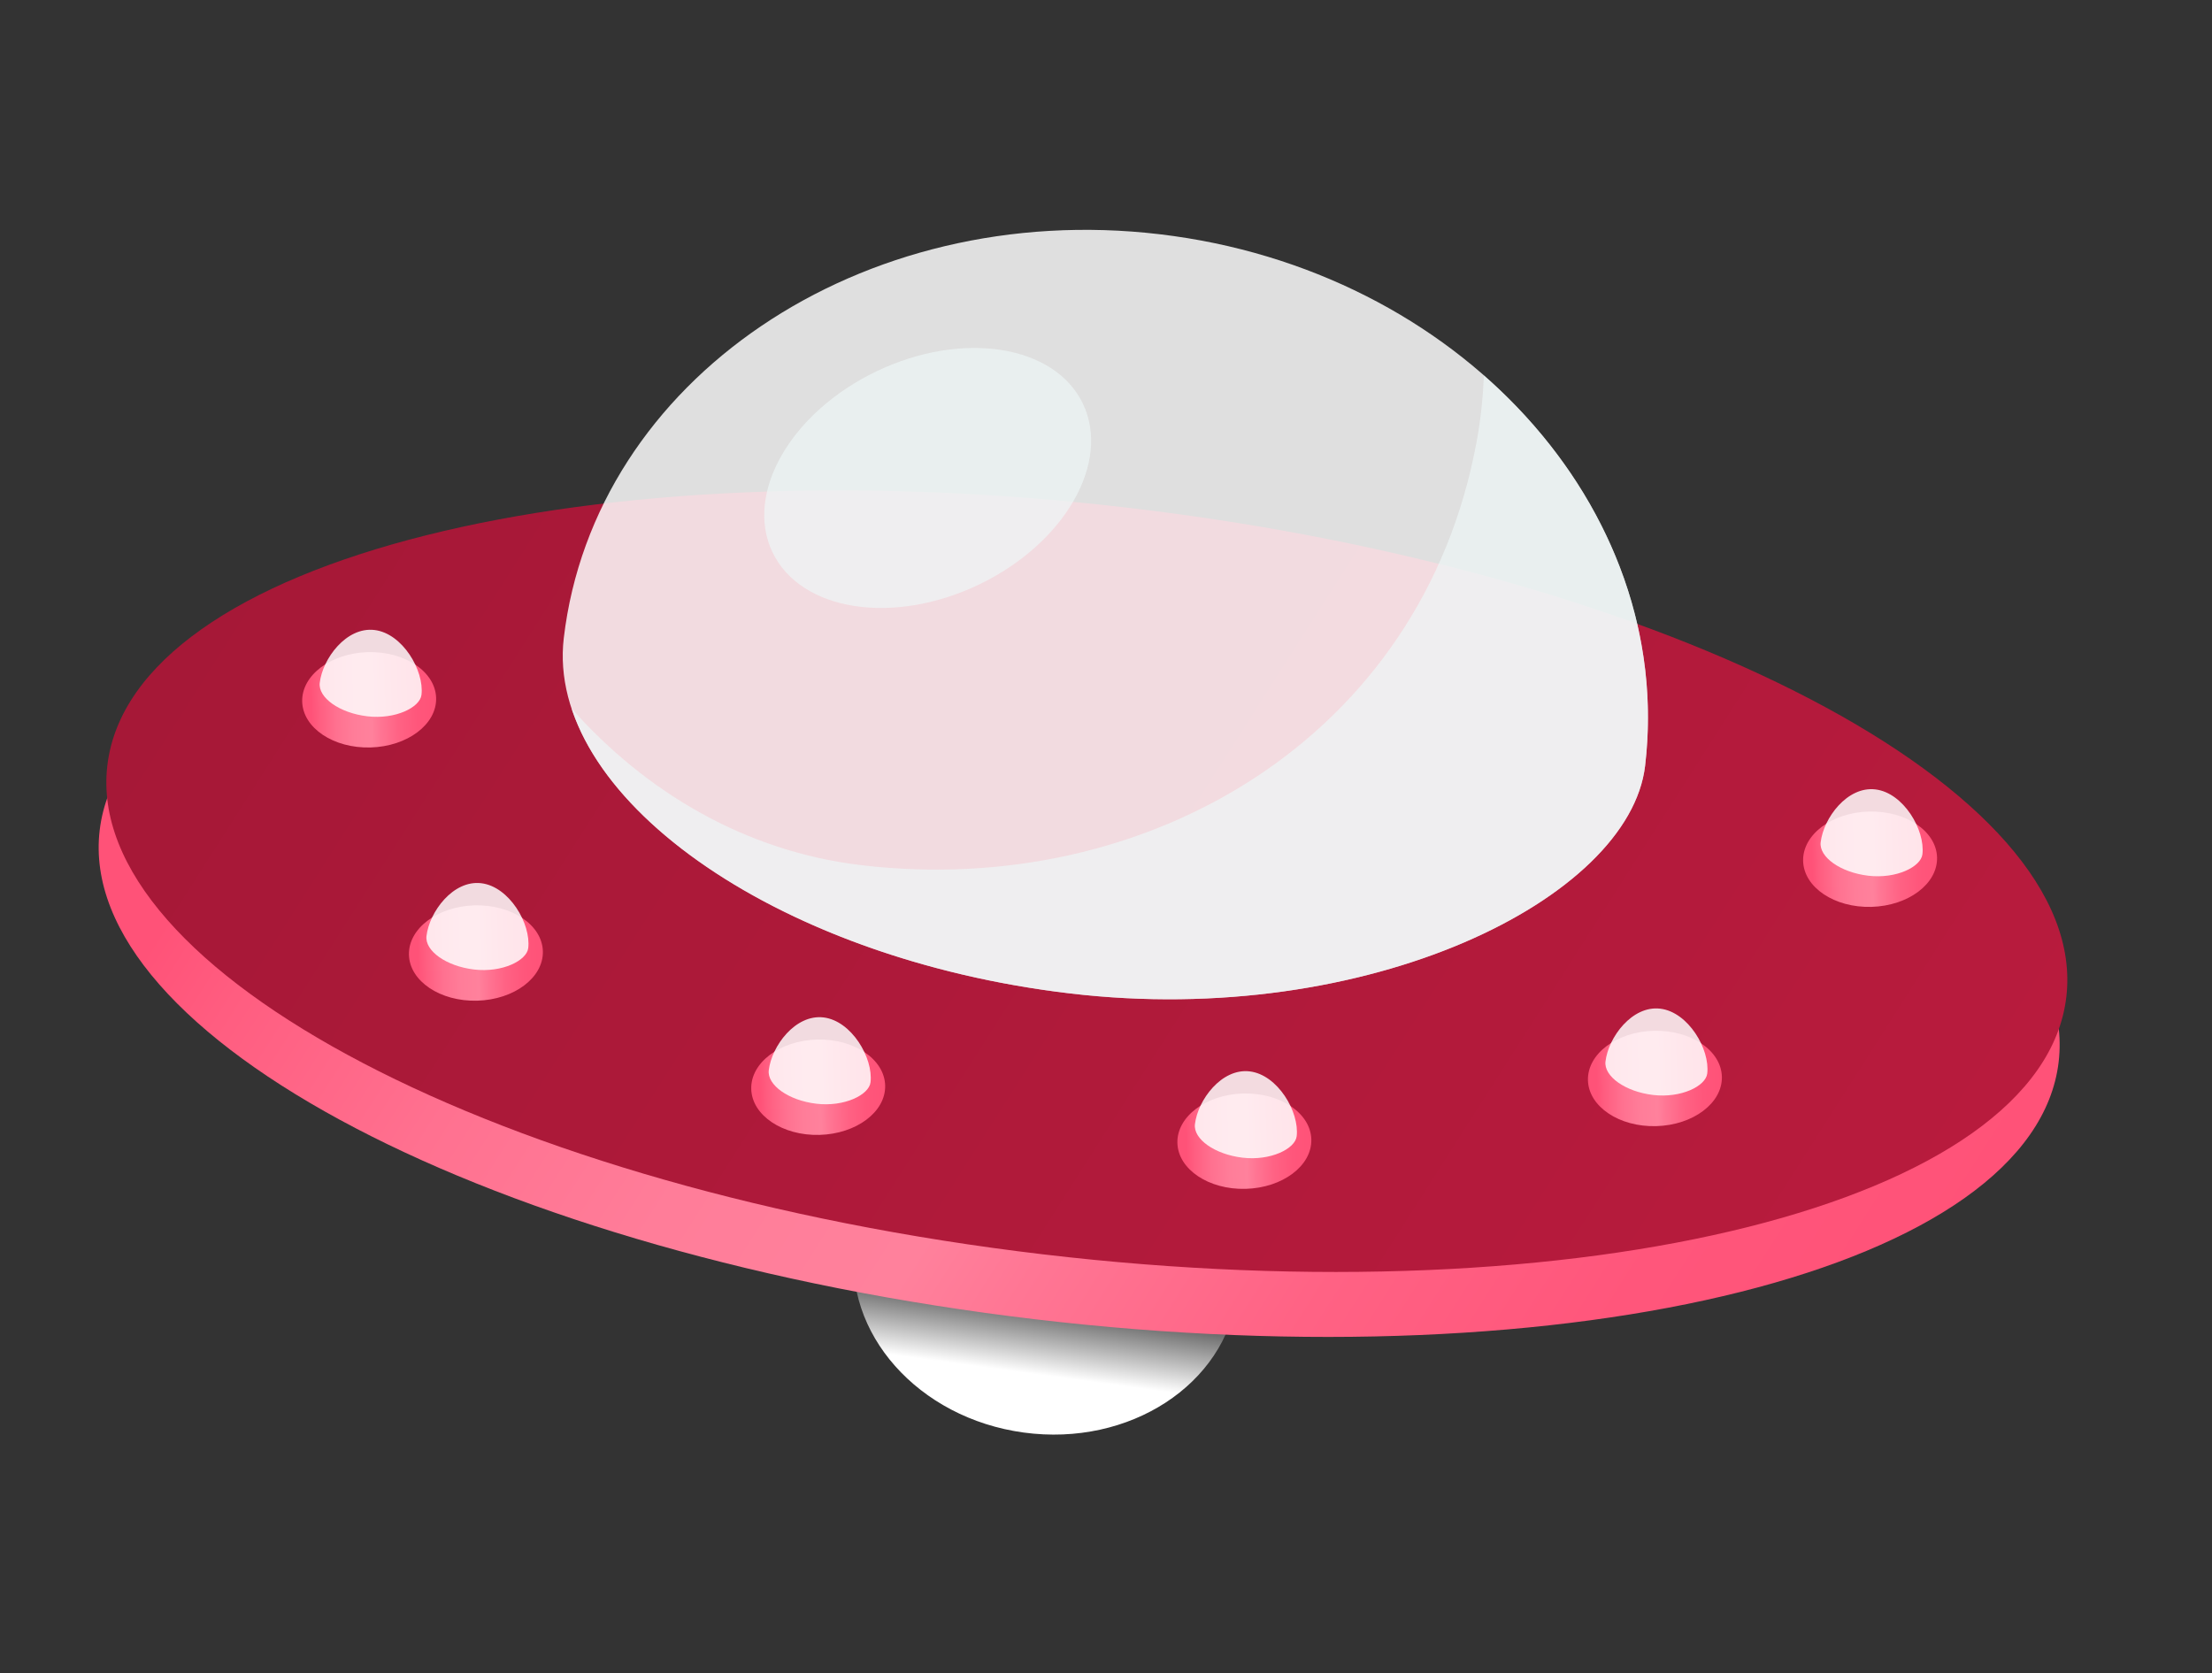
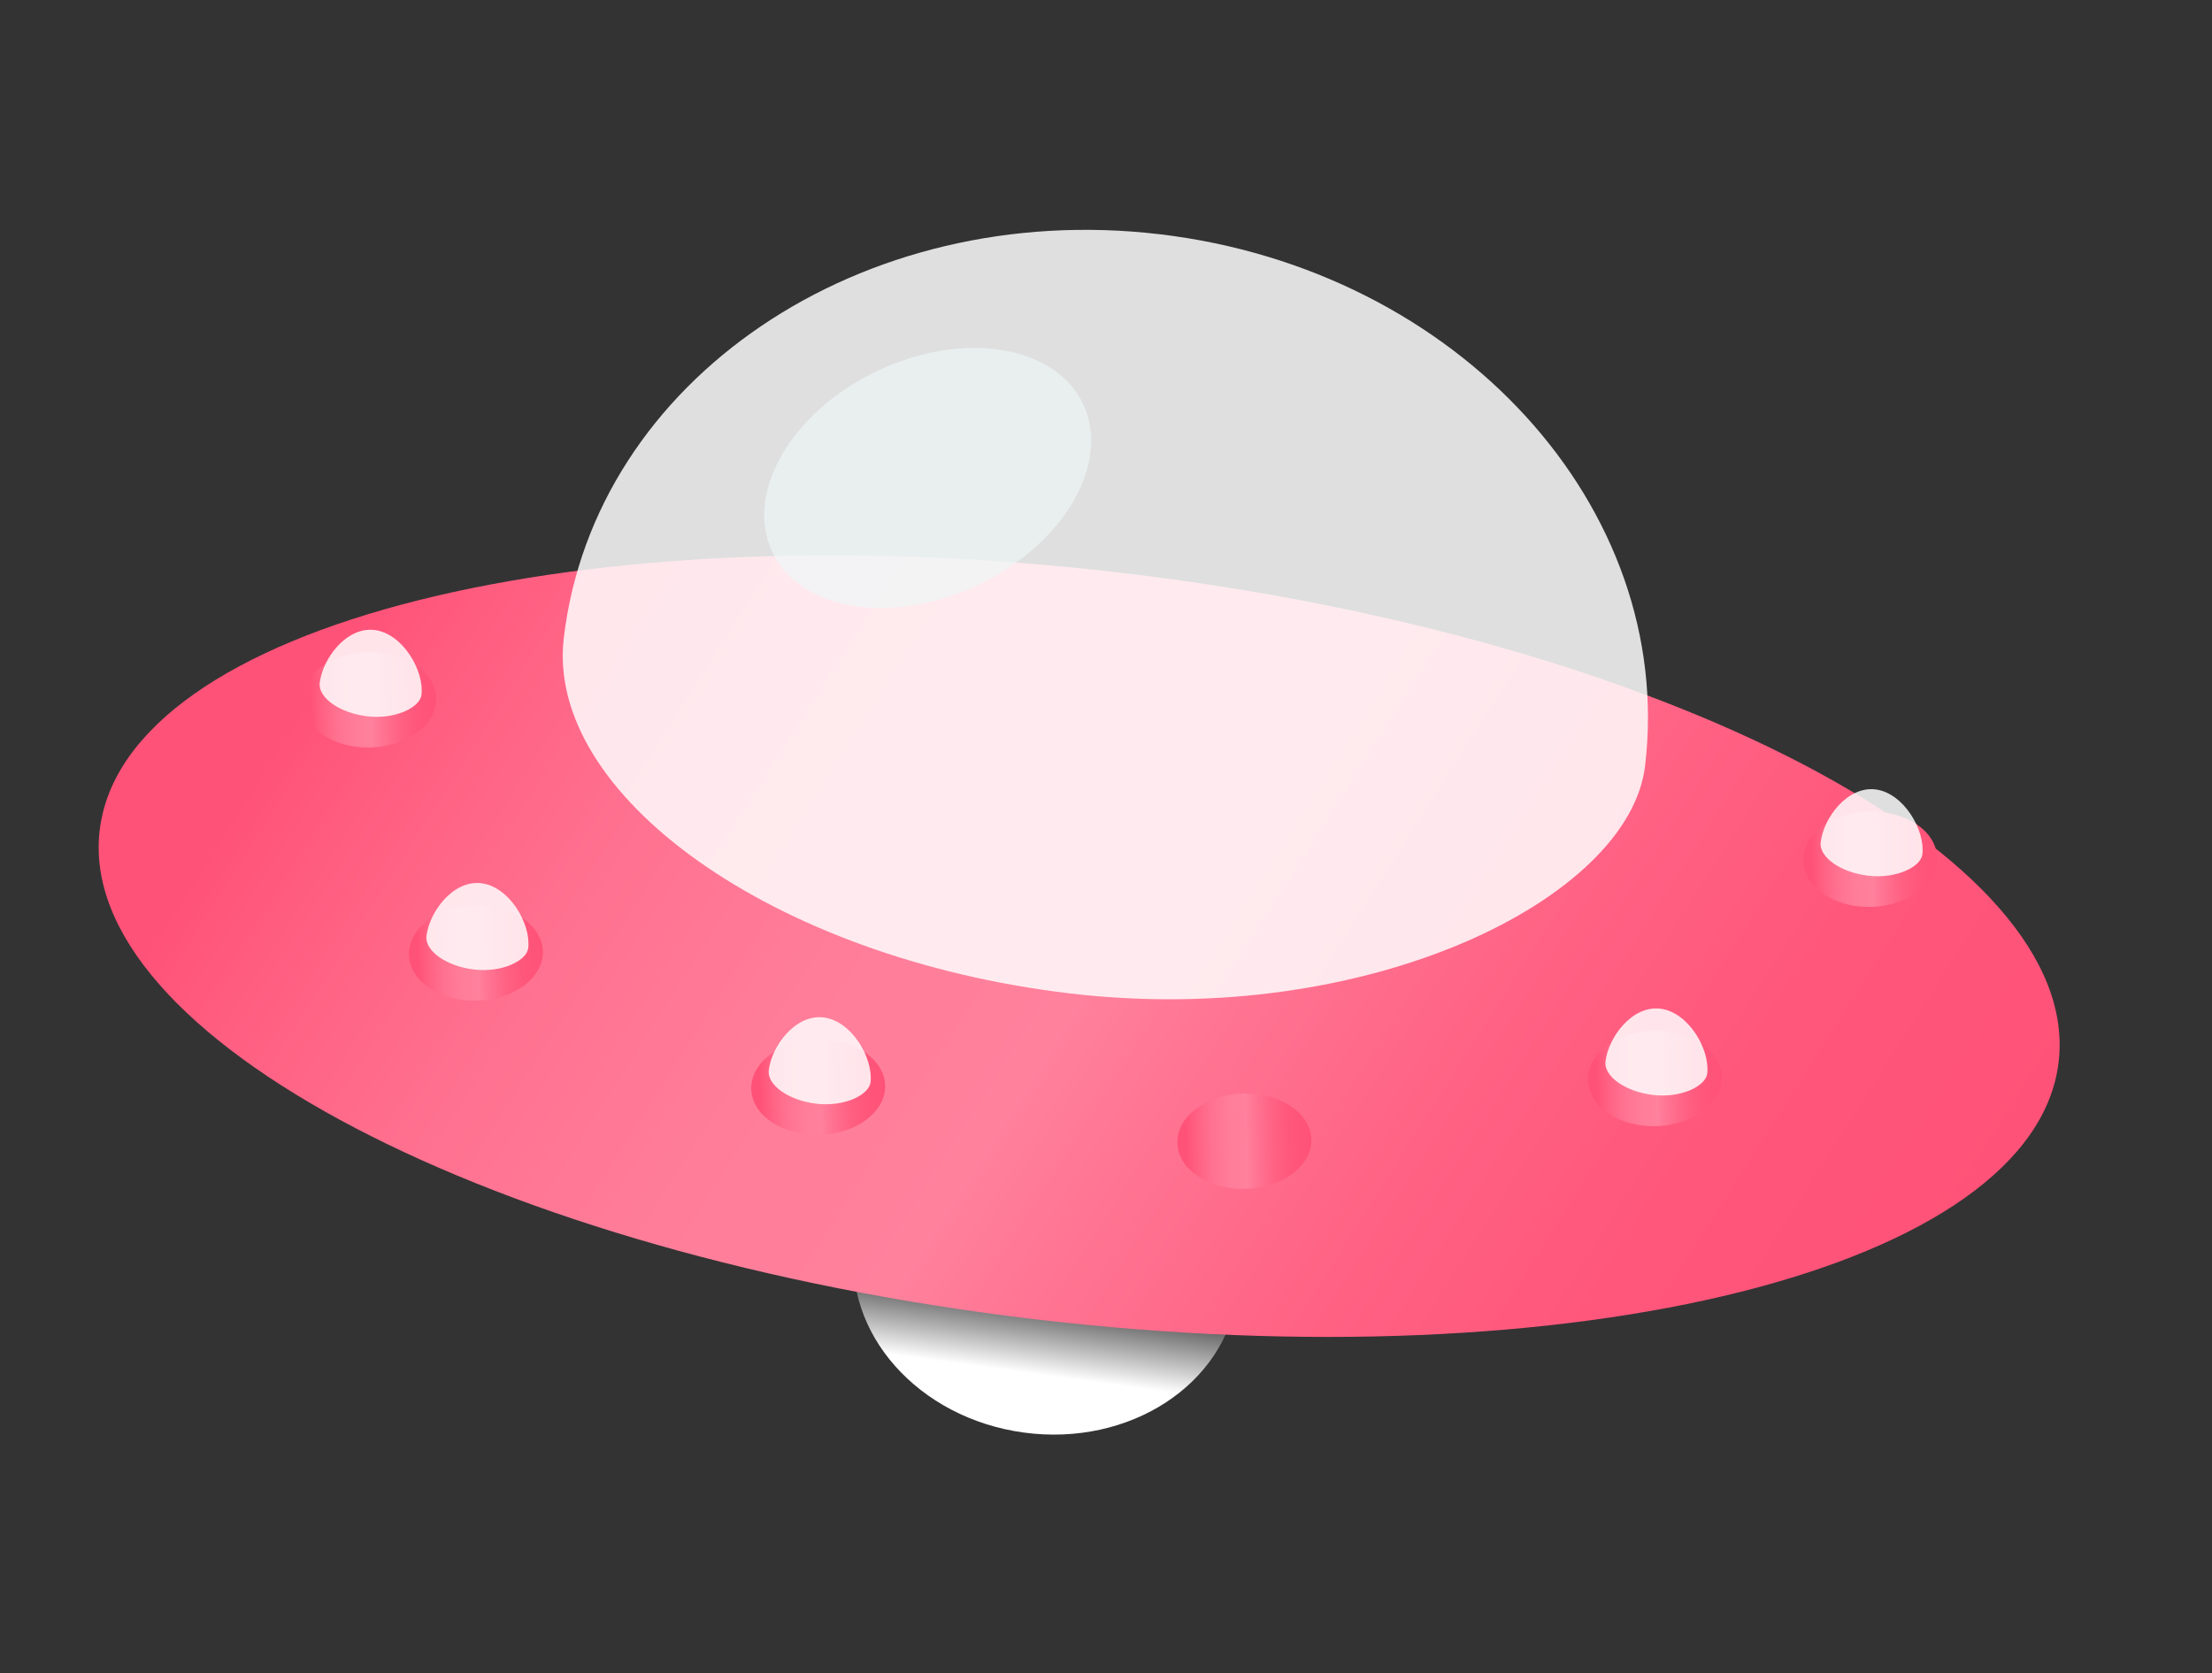
<svg xmlns="http://www.w3.org/2000/svg" width="468" height="354" viewBox="0 0 468 354" fill="none">
  <rect x="0" y="0" width="468" height="354" fill="#333333" stroke="none" />
-   <path d="M181.037 261.841C180.985 262.153 180.898 262.452 180.855 262.767C178.249 282.029 194.257 300.095 216.613 303.12C238.969 306.145 259.205 292.983 261.811 273.723C261.852 273.408 261.85 273.096 261.882 272.782L181.037 261.841Z" fill="url(#paint0_linear_56_9154)" />
+   <path d="M181.037 261.841C180.985 262.153 180.898 262.452 180.855 262.767C178.249 282.029 194.257 300.095 216.613 303.12C238.969 306.145 259.205 292.983 261.811 273.723L181.037 261.841Z" fill="url(#paint0_linear_56_9154)" />
  <path d="M21.09 175.688C15.933 219.288 104.533 265.608 218.985 279.145C333.434 292.683 430.396 268.312 435.554 224.712C440.711 181.112 352.111 134.792 237.659 121.255C123.207 107.716 26.246 132.085 21.09 175.688Z" fill="url(#paint1_linear_56_9154)" />
-   <path d="M22.715 161.941C17.558 205.541 106.158 251.862 220.61 265.401C335.062 278.937 432.021 254.568 437.178 210.968C442.336 167.368 353.736 121.048 239.284 107.511C124.834 93.972 27.873 118.341 22.715 161.941Z" fill="url(#paint2_linear_56_9154)" />
  <path opacity="0.84" d="M119.284 134.983C115.384 167.964 163.201 202.73 226.375 210.201C289.549 217.675 344.735 190.138 348.059 162.044C354.523 107.396 308.55 57.038 245.375 49.566C182.201 42.093 125.748 80.336 119.284 134.983Z" fill="white" />
-   <path opacity="0.7" d="M313.965 79.464C313.758 84.138 313.273 88.793 312.431 93.385C300.916 156.224 242.615 190.209 182.241 183.067C157.723 180.167 136.658 167.624 120.951 149.946C130.197 177.84 172.743 203.856 226.377 210.199C289.551 217.672 344.737 190.135 348.061 162.041C351.774 130.658 338.168 100.707 313.965 79.464Z" fill="#EFF7F7" />
  <path opacity="0.7" d="M163.433 116.843C169.398 129.313 188.936 132.388 207.073 123.712C225.209 115.035 235.078 97.895 229.113 85.426C223.148 72.956 203.61 69.881 185.473 78.557C167.335 87.231 157.468 104.374 163.433 116.843Z" fill="#EFF7F7" />
  <path d="M114.857 201.275C115.004 206.845 108.783 211.53 100.958 211.739C93.133 211.949 86.669 207.601 86.521 202.033C86.373 196.462 92.595 191.777 100.419 191.568C108.244 191.359 114.707 195.703 114.857 201.275Z" fill="url(#paint3_linear_56_9154)" />
  <path opacity="0.84" d="M90.232 198.065C89.865 201.168 94.365 204.439 100.309 205.143C106.253 205.846 111.445 203.255 111.759 200.612C112.368 195.469 107.753 187.585 101.809 186.881C95.865 186.178 90.839 192.924 90.232 198.065Z" fill="white" />
  <path d="M92.272 147.695C92.419 153.265 86.198 157.95 78.373 158.159C70.548 158.369 64.084 154.021 63.936 148.453C63.788 142.882 70.01 138.197 77.834 137.988C85.659 137.778 92.124 142.124 92.272 147.695Z" fill="url(#paint4_linear_56_9154)" />
  <path opacity="0.84" d="M67.647 144.486C67.279 147.589 71.779 150.861 77.723 151.564C83.667 152.268 88.86 149.676 89.173 147.033C89.782 141.891 85.168 134.007 79.224 133.303C73.278 132.599 68.256 139.344 67.647 144.486Z" fill="white" />
  <path d="M187.277 229.671C187.425 235.242 181.204 239.926 173.379 240.136C165.554 240.345 159.09 235.998 158.942 230.429C158.794 224.858 165.016 220.174 172.84 219.964C180.663 219.754 187.127 224.102 187.277 229.671Z" fill="url(#paint5_linear_56_9154)" />
  <path opacity="0.84" d="M162.653 226.463C162.286 229.566 166.786 232.837 172.73 233.541C178.674 234.245 183.866 231.653 184.179 229.01C184.789 223.868 180.174 215.983 174.23 215.28C168.284 214.575 163.26 221.322 162.653 226.463Z" fill="white" />
  <path d="M364.303 227.818C364.451 233.388 358.229 238.073 350.404 238.282C342.579 238.492 336.115 234.144 335.967 228.576C335.819 223.005 342.041 218.32 349.866 218.111C357.69 217.901 364.155 222.247 364.303 227.818Z" fill="url(#paint6_linear_56_9154)" />
  <path opacity="0.84" d="M339.679 224.61C339.311 227.713 343.811 230.984 349.755 231.688C355.699 232.391 360.892 229.8 361.205 227.157C361.814 222.014 357.199 214.13 351.254 213.426C345.31 212.722 340.286 219.466 339.679 224.61Z" fill="white" />
  <path d="M277.442 241.087C277.589 246.658 271.368 251.342 263.543 251.552C255.718 251.761 249.254 247.414 249.106 241.845C248.958 236.274 255.18 231.59 263.004 231.38C270.829 231.171 277.293 235.518 277.442 241.087Z" fill="url(#paint7_linear_56_9154)" />
-   <path opacity="0.84" d="M252.816 237.879C252.448 240.982 256.948 244.253 262.892 244.957C268.836 245.661 274.029 243.069 274.342 240.426C274.951 235.283 270.337 227.399 264.393 226.696C258.447 225.991 253.425 232.738 252.816 237.879Z" fill="white" />
  <path d="M409.829 181.425C409.977 186.996 403.755 191.68 395.931 191.889C388.106 192.099 381.642 187.752 381.493 182.183C381.346 176.612 387.567 171.928 395.392 171.718C403.217 171.509 409.681 175.856 409.829 181.425Z" fill="url(#paint8_linear_56_9154)" />
  <path opacity="0.84" d="M385.205 178.217C384.837 181.32 389.337 184.591 395.281 185.295C401.225 185.999 406.418 183.407 406.731 180.764C407.34 175.621 402.725 167.737 396.779 167.033C390.836 166.329 385.814 173.074 385.205 178.217Z" fill="white" />
  <defs>
    <linearGradient id="paint0_linear_56_9154" x1="218.299" y1="290.666" x2="220.83" y2="271.972" gradientUnits="userSpaceOnUse">
      <stop stop-color="white" />
      <stop offset="1" stop-color="white" stop-opacity="0" />
    </linearGradient>
    <linearGradient id="paint1_linear_56_9154" x1="67.103" y1="97.52" x2="389.539" y2="302.877" gradientUnits="userSpaceOnUse">
      <stop offset="0.066" stop-color="#FF5278" />
      <stop offset="0.121" stop-color="#FF5D80" />
      <stop offset="0.253" stop-color="#FF7190" />
      <stop offset="0.385" stop-color="#FF7D99" />
      <stop offset="0.516" stop-color="#FF819C" />
      <stop offset="0.575" stop-color="#FF7694" />
      <stop offset="0.717" stop-color="#FF6284" />
      <stop offset="0.859" stop-color="#FF567B" />
      <stop offset="1" stop-color="#FF5278" />
    </linearGradient>
    <linearGradient id="paint2_linear_56_9154" x1="68.73" y1="83.777" x2="391.165" y2="289.133" gradientUnits="userSpaceOnUse">
      <stop stop-color="#A61837" />
      <stop offset="1" stop-color="#B81B3D" />
    </linearGradient>
    <linearGradient id="paint3_linear_56_9154" x1="86.52" y1="202.03" x2="114.856" y2="201.274" gradientUnits="userSpaceOnUse">
      <stop offset="0.066" stop-color="#FF5278" />
      <stop offset="0.121" stop-color="#FF5D80" />
      <stop offset="0.253" stop-color="#FF7190" />
      <stop offset="0.385" stop-color="#FF7D99" />
      <stop offset="0.516" stop-color="#FF819C" />
      <stop offset="0.575" stop-color="#FF7694" />
      <stop offset="0.717" stop-color="#FF6284" />
      <stop offset="0.859" stop-color="#FF567B" />
      <stop offset="1" stop-color="#FF5278" />
    </linearGradient>
    <linearGradient id="paint4_linear_56_9154" x1="63.936" y1="148.451" x2="92.272" y2="147.695" gradientUnits="userSpaceOnUse">
      <stop offset="0.066" stop-color="#FF5278" />
      <stop offset="0.121" stop-color="#FF5D80" />
      <stop offset="0.253" stop-color="#FF7190" />
      <stop offset="0.385" stop-color="#FF7D99" />
      <stop offset="0.516" stop-color="#FF819C" />
      <stop offset="0.575" stop-color="#FF7694" />
      <stop offset="0.717" stop-color="#FF6284" />
      <stop offset="0.859" stop-color="#FF567B" />
      <stop offset="1" stop-color="#FF5278" />
    </linearGradient>
    <linearGradient id="paint5_linear_56_9154" x1="158.941" y1="230.428" x2="187.277" y2="229.671" gradientUnits="userSpaceOnUse">
      <stop offset="0.066" stop-color="#FF5278" />
      <stop offset="0.121" stop-color="#FF5D80" />
      <stop offset="0.253" stop-color="#FF7190" />
      <stop offset="0.385" stop-color="#FF7D99" />
      <stop offset="0.516" stop-color="#FF819C" />
      <stop offset="0.575" stop-color="#FF7694" />
      <stop offset="0.717" stop-color="#FF6284" />
      <stop offset="0.859" stop-color="#FF567B" />
      <stop offset="1" stop-color="#FF5278" />
    </linearGradient>
    <linearGradient id="paint6_linear_56_9154" x1="335.966" y1="228.574" x2="364.303" y2="227.818" gradientUnits="userSpaceOnUse">
      <stop offset="0.066" stop-color="#FF5278" />
      <stop offset="0.121" stop-color="#FF5D80" />
      <stop offset="0.253" stop-color="#FF7190" />
      <stop offset="0.385" stop-color="#FF7D99" />
      <stop offset="0.516" stop-color="#FF819C" />
      <stop offset="0.575" stop-color="#FF7694" />
      <stop offset="0.717" stop-color="#FF6284" />
      <stop offset="0.859" stop-color="#FF567B" />
      <stop offset="1" stop-color="#FF5278" />
    </linearGradient>
    <linearGradient id="paint7_linear_56_9154" x1="249.105" y1="241.844" x2="277.442" y2="241.088" gradientUnits="userSpaceOnUse">
      <stop offset="0.066" stop-color="#FF5278" />
      <stop offset="0.121" stop-color="#FF5D80" />
      <stop offset="0.253" stop-color="#FF7190" />
      <stop offset="0.385" stop-color="#FF7D99" />
      <stop offset="0.516" stop-color="#FF819C" />
      <stop offset="0.575" stop-color="#FF7694" />
      <stop offset="0.717" stop-color="#FF6284" />
      <stop offset="0.859" stop-color="#FF567B" />
      <stop offset="1" stop-color="#FF5278" />
    </linearGradient>
    <linearGradient id="paint8_linear_56_9154" x1="381.493" y1="182.182" x2="409.829" y2="181.426" gradientUnits="userSpaceOnUse">
      <stop offset="0.066" stop-color="#FF5278" />
      <stop offset="0.121" stop-color="#FF5D80" />
      <stop offset="0.253" stop-color="#FF7190" />
      <stop offset="0.385" stop-color="#FF7D99" />
      <stop offset="0.516" stop-color="#FF819C" />
      <stop offset="0.575" stop-color="#FF7694" />
      <stop offset="0.717" stop-color="#FF6284" />
      <stop offset="0.859" stop-color="#FF567B" />
      <stop offset="1" stop-color="#FF5278" />
    </linearGradient>
  </defs>
</svg>